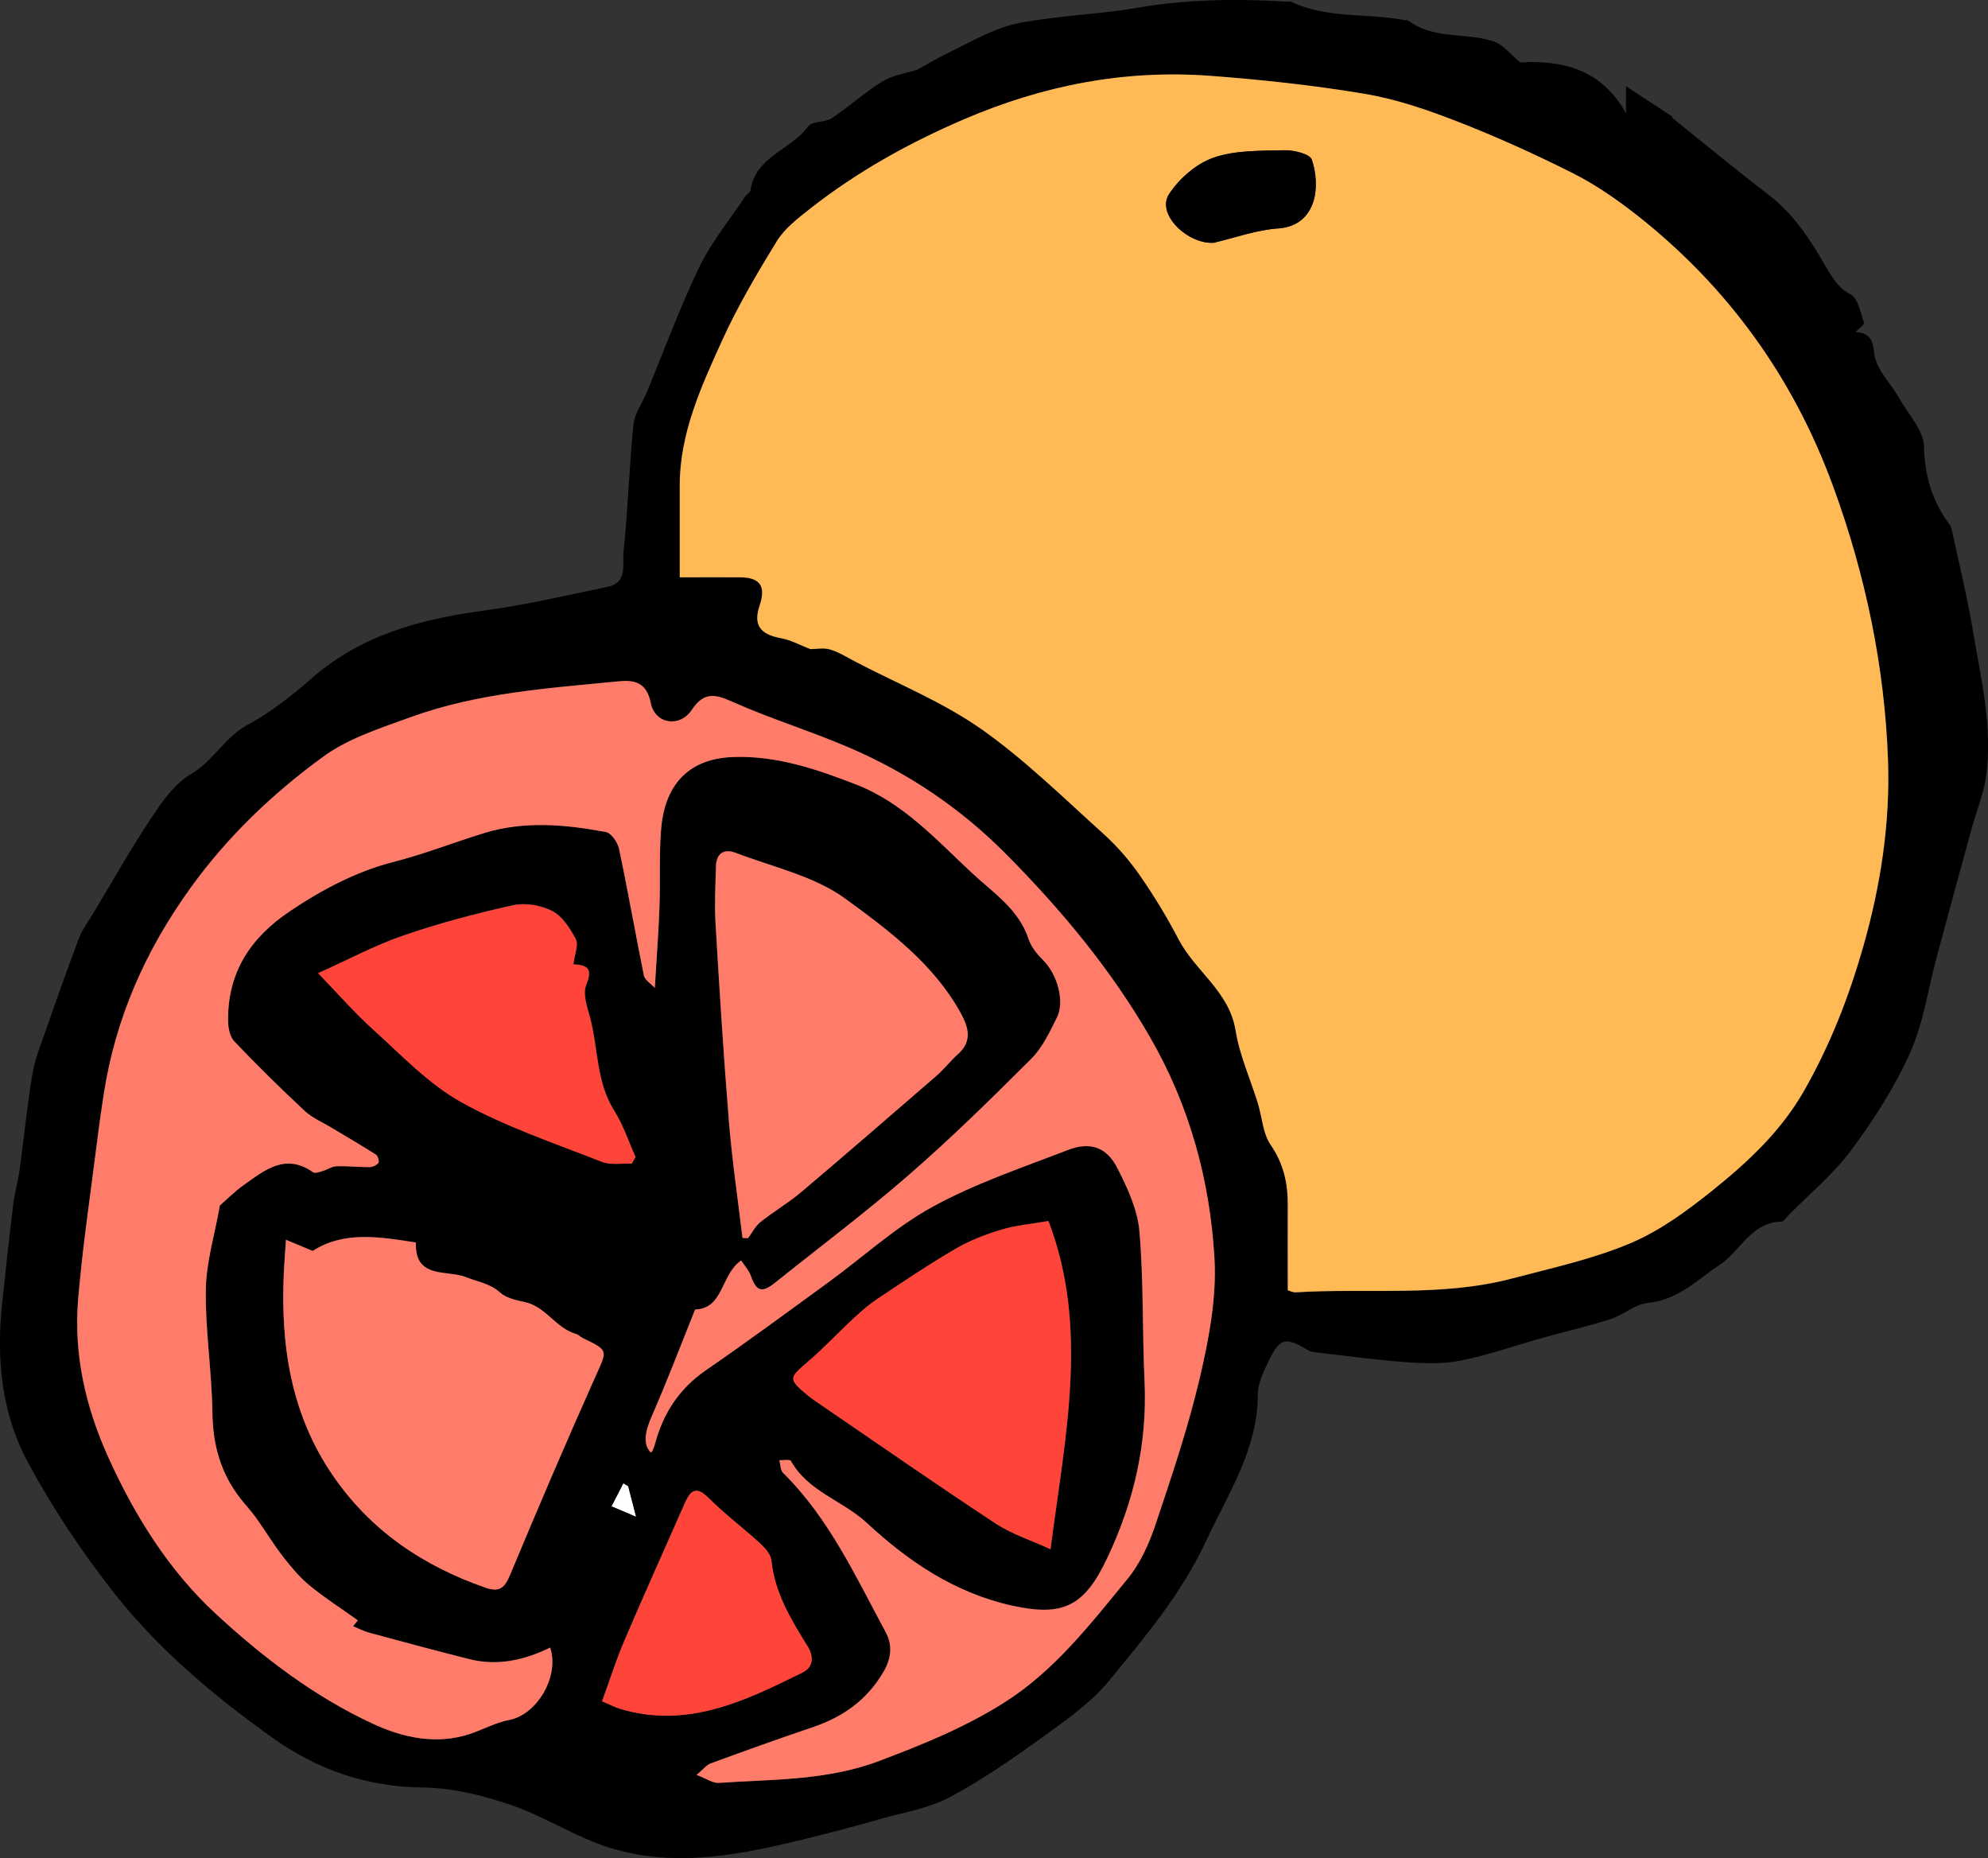
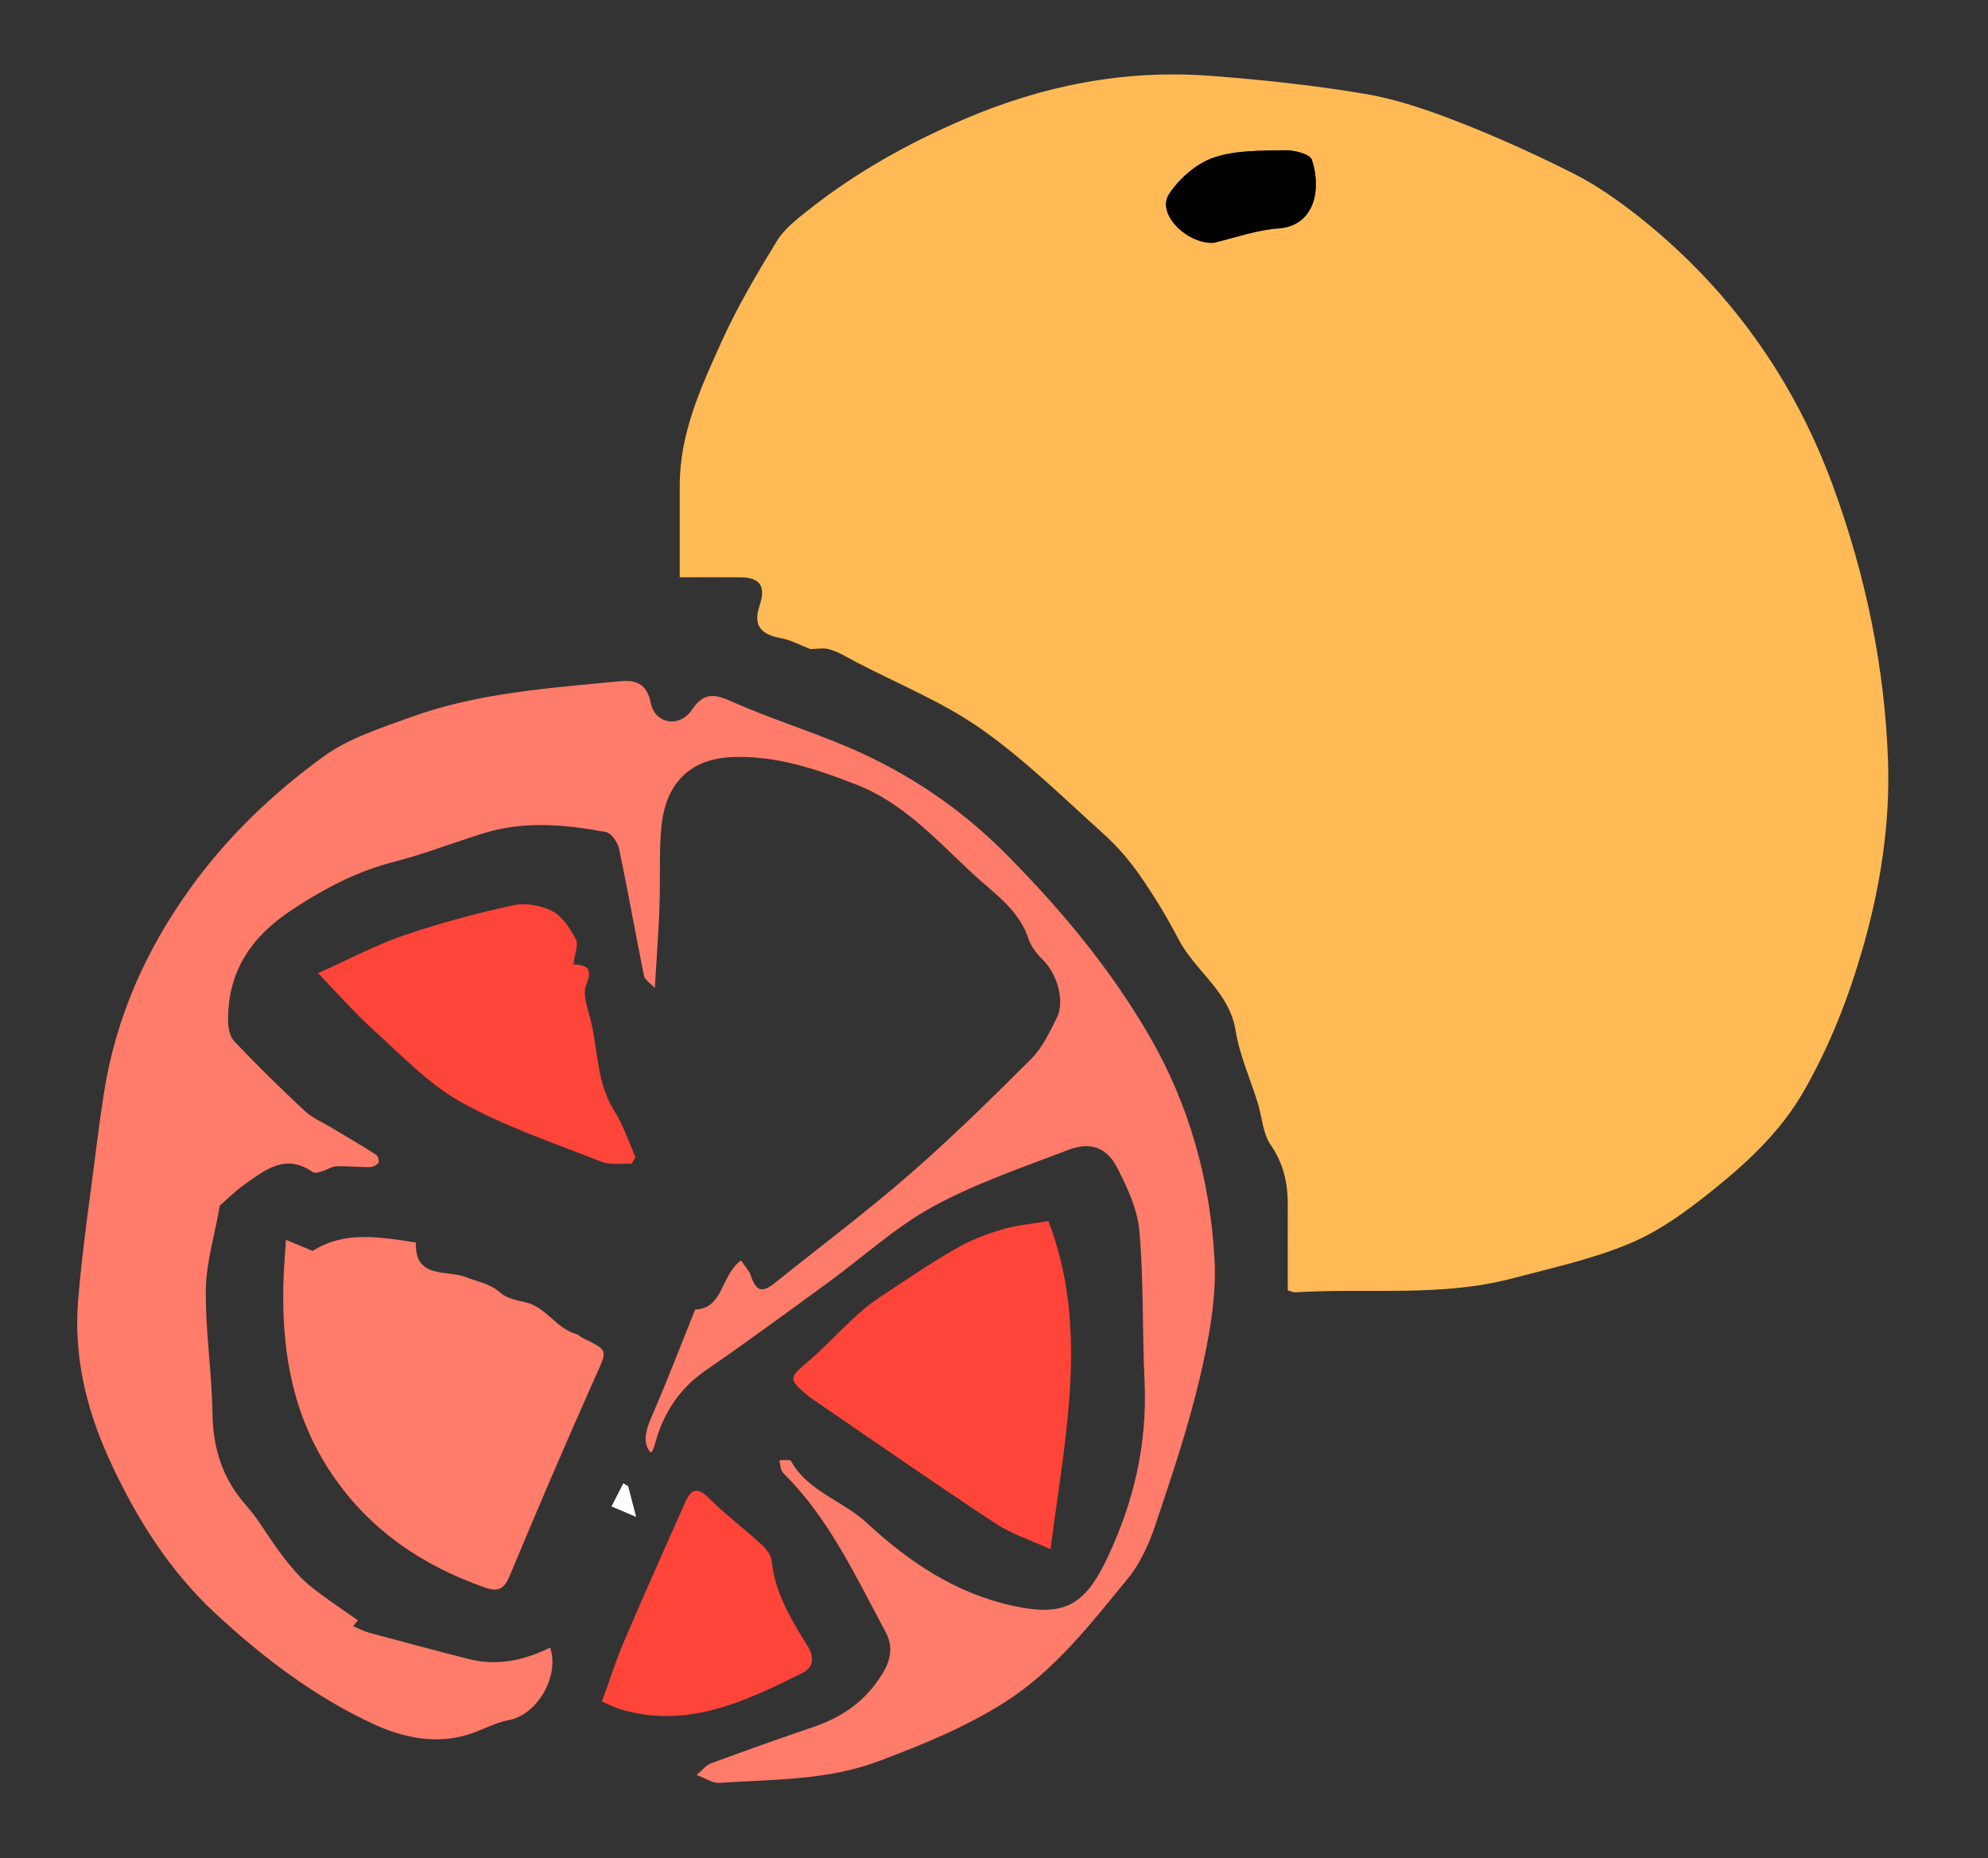
<svg xmlns="http://www.w3.org/2000/svg" id="_レイヤー_2" data-name="レイヤー 2" viewBox="0 0 162.82 152.16">
  <rect x="0" y="0" width="162.82" height="152.16" fill="#333333" stroke="none" />
  <defs>
    <style>
      .cls-1 {
        fill: #fff;
      }

      .cls-2 {
        fill: #ffba56;
      }

      .cls-3 {
        fill: #ff443a;
      }

      .cls-4 {
        fill: #ff7b6a;
      }
    </style>
  </defs>
  <g id="_レイヤー_1-2" data-name="レイヤー 1">
    <g>
      <path class="cls-3" d="m49.3,139.32c.64-1.76,1.15-3.37,1.81-4.92,1.62-3.8,3.32-7.57,4.99-11.35.47-1.06.96-1.38,1.96-.38,1.32,1.32,2.83,2.45,4.21,3.71.41.37.88.91.93,1.41.27,2.66,1.6,4.83,2.96,7.02.47.75.58,1.68-.44,2.18-4.72,2.34-9.46,4.63-14.97,2.95-.44-.14-.86-.36-1.44-.61Z" />
      <path class="cls-1" d="m51.45,121.7c.18.7.36,1.4.65,2.51-.81-.35-1.42-.6-2.02-.86.32-.63.64-1.26.97-1.89.13.08.27.16.4.24Z" />
      <g>
-         <path d="m75.14,5.7c.86-.47,1.61-.92,2.38-1.3,1.49-.74,2.95-1.55,4.51-2.12,1.18-.43,2.47-.58,3.72-.75,2.43-.33,4.89-.46,7.3-.88,4.07-.7,8.14-.77,12.24-.52.16,0,.34-.04.47.02,2.94,1.4,6.19.9,9.27,1.5.1.02.24-.02.31.03,2.08,1.57,4.68.97,6.94,1.69.84.27,1.49,1.14,2.23,1.74,3.52-.19,6.66.58,8.66,4.16v-2.21c1.41.92,2.5,1.64,3.81,2.5-.13.1.06-.05-.07.05,2.69,2.16,5.28,4.3,7.94,6.34,2.06,1.58,3.41,3.67,4.68,5.87.51.87,1,1.74,2.04,2.29.61.33.81,1.49,1.09,2.31.05.14-.4.46-.7.77,1.08.07,1.41.48,1.54,1.74.13,1.28,1.35,2.45,2.05,3.68.74,1.31,2,2.63,2.03,3.97.06,2.44.68,4.48,2.1,6.38.15.2.19.49.25.75.56,2.62,1.2,5.22,1.64,7.86.67,4,1.66,7.99,1.08,12.08-.2,1.39-.77,2.73-1.14,4.09-.97,3.54-1.94,7.08-2.89,10.62-.71,2.62-1.08,5.38-2.17,7.83-1.26,2.81-2.97,5.47-4.81,7.96-1.46,1.98-3.42,3.59-5.16,5.36-.19.19-.38.52-.58.52-2.46.04-3.32,2.37-5.02,3.51-1.88,1.26-3.45,2.91-5.93,3.15-1.04.1-1.99.98-3.04,1.32-1.82.59-3.69,1.01-5.54,1.53-2.23.62-4.43,1.4-6.69,1.86-1.42.29-2.94.25-4.39.15-2.39-.17-4.77-.5-7.16-.77-.36-.04-.76-.07-1.05-.25-1.76-1.06-2.25-.98-3.13.82-.44.89-.93,1.89-.93,2.84-.02,4.52-2.45,8.14-4.25,12.01-1.99,4.27-5,7.86-7.95,11.44-1.47,1.79-3.47,3.18-5.37,4.56-2.47,1.78-4.98,3.53-7.66,4.96-1.71.91-3.73,1.23-5.63,1.77-1.97.56-3.95,1.09-5.94,1.58-5.34,1.32-10.76,2.47-16.19.82-2.82-.86-5.37-2.57-8.17-3.53-2.29-.78-4.76-1.4-7.15-1.43-4.66-.04-8.74-1.46-12.44-4.11-4.75-3.4-9.24-7.16-12.86-11.74-2.67-3.38-5.1-7.02-7.14-10.81-2.12-3.93-2.57-8.35-2.11-12.81.29-2.78.59-5.56.93-8.33.11-.94.4-1.86.52-2.8.36-2.62.61-5.25,1.05-7.85.2-1.23.7-2.41,1.11-3.6.88-2.53,1.77-5.05,2.72-7.55.27-.71.76-1.33,1.15-1.99,1.56-2.59,3.04-5.22,4.71-7.74.9-1.35,1.92-2.86,3.26-3.63,1.86-1.08,2.78-3.04,4.67-4.06,1.88-1.01,3.62-2.38,5.23-3.79,4.07-3.58,8.96-4.87,14.17-5.57,3.39-.45,6.74-1.25,10.09-1.94,1.67-.34,1.19-1.86,1.3-2.87.36-3.46.46-6.95.81-10.41.09-.9.71-1.74,1.08-2.62,1.43-3.44,2.71-6.95,4.32-10.29.99-2.06,2.49-3.87,3.77-5.79.12-.17.39-.3.41-.47.4-2.79,3.33-3.33,4.73-5.25.32-.45,1.38-.3,1.93-.67,1.42-.94,2.69-2.12,4.15-3.01.85-.52,1.92-.66,2.87-.97Zm30.33,99.96c.24.07.44.18.64.17,5.91-.37,11.89.4,17.72-1.13,3.26-.86,6.6-1.58,9.68-2.88,2.43-1.03,4.67-2.67,6.76-4.34,2.89-2.32,5.6-4.85,7.49-8.15,2.11-3.7,3.64-7.59,4.82-11.7,1.45-5.05,2.24-10.19,2.06-15.35-.27-7.67-1.85-15.18-4.49-22.43-3.26-8.91-8.61-16.34-16.06-22.21-1.63-1.29-3.38-2.5-5.23-3.43-3.11-1.57-6.3-3-9.54-4.27-2.45-.95-4.98-1.81-7.56-2.25-4.16-.7-8.38-1.15-12.6-1.47-7.03-.54-13.75.77-20.25,3.58-4.51,1.95-8.73,4.3-12.58,7.32-.99.78-2.06,1.6-2.7,2.64-1.64,2.65-3.23,5.36-4.51,8.2-1.7,3.75-3.44,7.54-3.44,11.81,0,2.39,0,4.78,0,7.51,1.83,0,3.39-.01,4.95,0,1.64.01,2.13.74,1.59,2.32-.54,1.58.04,2.36,1.77,2.67.81.15,1.58.58,2.39.89.48,0,1.09-.13,1.61.03.73.22,1.4.64,2.08,1,3.45,1.8,7.12,3.28,10.27,5.49,3.6,2.52,6.77,5.66,10.05,8.61,1.12,1.01,2.13,2.18,2.99,3.42,1.16,1.67,2.22,3.42,3.16,5.22,1.36,2.61,4.16,4.26,4.67,7.48.32,2.04,1.21,3.98,1.83,5.97.35,1.13.4,2.44,1.03,3.36,1.06,1.54,1.42,3.14,1.41,4.93-.02,2.32,0,4.64,0,7Zm-51.85-24.77c.15-2.54.31-4.56.38-6.58.08-2.11-.03-4.23.13-6.33.32-4.12,2.62-5.87,5.86-6,3.57-.14,6.92.99,10.17,2.27,3.78,1.48,6.5,4.46,9.39,7.18,1.77,1.66,3.87,2.98,4.69,5.47.21.64.71,1.24,1.2,1.73,1.14,1.14,1.79,3.35,1.11,4.69-.59,1.18-1.18,2.45-2.09,3.36-3.25,3.25-6.54,6.48-10,9.49-3.55,3.09-7.33,5.92-11.01,8.87-1.05.84-1.52.69-1.96-.57-.16-.44-.51-.81-.8-1.27-1.7,1.19-1.41,3.94-3.77,4.02-1.19,2.96-2.29,5.86-3.53,8.69-.58,1.33-.76,2.31-.11,3.01.04-.03.11-.05.13-.09.08-.19.16-.39.22-.59.67-2.52,1.99-4.55,4.19-6.06,3.38-2.33,6.68-4.76,9.99-7.17,2.86-2.08,5.51-4.54,8.59-6.22,3.49-1.91,7.34-3.2,11.07-4.64,1.8-.7,3.16-.24,4.03,1.48.82,1.63,1.65,3.41,1.81,5.18.35,4.08.23,8.2.42,12.3.23,5.09-.87,9.85-3.05,14.45-1.87,3.94-3.59,4.83-7.78,3.91-4.71-1.03-8.51-3.62-11.92-6.78-1.97-1.83-4.81-2.56-6.21-5.07-.08-.15-.62-.04-.95-.06.1.35.08.81.3,1.03,3.77,3.72,5.94,8.47,8.4,13.03.57,1.05.5,2.13-.19,3.3-1.37,2.31-3.33,3.67-5.8,4.51-2.79.94-5.56,1.94-8.32,2.95-.35.13-.61.49-1.17.95.79.3,1.32.69,1.82.65,4.42-.3,8.87-.19,13.15-1.8,3.52-1.33,6.96-2.72,10.17-4.74,4.19-2.63,7.12-6.47,10.17-10.18,1.02-1.24,1.73-2.81,2.25-4.35,1.34-4,2.7-8.01,3.66-12.11.74-3.18,1.38-6.52,1.2-9.74-.36-6.39-2.04-12.53-5.28-18.14-3.22-5.59-7.33-10.49-11.85-15.05-3.7-3.72-7.99-6.61-12.81-8.67-3.14-1.35-6.43-2.36-9.56-3.75-1.45-.64-2.33-.8-3.31.67-.99,1.48-3.02,1.16-3.36-.56-.34-1.7-1.37-1.9-2.63-1.78-5.74.57-11.53.94-17.02,2.93-2.47.9-5.11,1.73-7.19,3.25-4.14,3.02-7.84,6.55-10.9,10.8-3.67,5.11-6.1,10.62-7.06,16.81-.19,1.2-.36,2.4-.51,3.61-.55,4.4-1.22,8.8-1.59,13.22-.37,4.51.59,8.77,2.49,12.96,2.18,4.82,4.98,9.26,8.77,12.76,3.84,3.55,8.12,6.83,12.95,9.05,2.41,1.11,5.11,1.69,7.83.82,1.1-.35,2.14-.95,3.26-1.16,2.27-.42,4.15-3.54,3.36-5.93-2.1,1.02-4.3,1.52-6.61.95-2.75-.69-5.49-1.43-8.22-2.17-.44-.12-.85-.34-1.31-.53.24-.3.39-.48.39-.48-1.37-.98-2.72-1.84-3.95-2.85-.82-.68-1.53-1.53-2.19-2.38-.79-1.02-1.45-2.12-2.2-3.17-.4-.55-.87-1.05-1.29-1.59-1.6-2.06-2.25-4.38-2.28-7.01-.04-3.37-.58-6.74-.54-10.1.03-2.22.72-4.43,1.15-6.87.46-.4,1.16-1.11,1.96-1.68,1.71-1.21,3.41-2.64,5.67-1.04.17.12.55-.03.82-.11.37-.11.73-.37,1.09-.38.9-.03,1.8.07,2.7.07.26,0,.59-.15.74-.34.09-.12-.02-.57-.18-.67-1.18-.75-2.39-1.46-3.59-2.18-.77-.46-1.63-.82-2.27-1.42-1.98-1.84-3.91-3.73-5.76-5.69-.38-.4-.51-1.16-.51-1.76,0-3.92,1.84-6.73,5.07-8.9,2.64-1.77,5.47-3.26,8.44-4.02,2.55-.65,4.96-1.61,7.45-2.37,3.3-1.02,6.66-.71,9.98-.09.44.08.97.85,1.08,1.37.73,3.45,1.33,6.93,2.04,10.39.07.35.53.62.88,1Zm-19.56,20.84c-3.06-.48-5.91-.94-8.45.69-.73-.3-1.37-.57-2.19-.91-.07,1.09-.15,1.92-.18,2.75-.26,5.88.58,11.5,3.98,16.49,3.11,4.55,7.41,7.46,12.55,9.25,1.1.38,1.55.04,1.99-1.01,2.28-5.47,4.61-10.92,7.03-16.33.95-2.13,1.08-2.07-1.07-3.11-.19-.09-.34-.28-.54-.33-1.64-.45-2.46-2.21-4.16-2.6-.72-.16-1.55-.33-2.06-.79-.83-.75-1.82-.87-2.76-1.25-1.55-.63-4.25.2-4.14-2.86Zm26.75-.38l.45.02c.33-.44.59-.98,1.01-1.32,1.09-.87,2.31-1.58,3.37-2.48,3.71-3.13,7.38-6.31,11.05-9.5.64-.55,1.16-1.23,1.79-1.8,1.16-1.04.84-2.17.22-3.29-2.22-4.06-5.89-6.8-9.46-9.4-2.56-1.87-5.96-2.6-9.01-3.77-.91-.35-1.57.02-1.6,1.11-.03,1.53-.13,3.08-.04,4.6.32,5.43.66,10.87,1.1,16.29.26,3.18.74,6.35,1.11,9.52Zm25.06-1.37c-1.43.25-2.69.35-3.87.71-1.29.39-2.59.89-3.75,1.57-2.18,1.27-4.27,2.69-6.37,4.08-.69.46-1.33,1.01-1.94,1.58-1.26,1.17-2.44,2.44-3.75,3.56-1.6,1.37-1.65,1.42-.03,2.79.2.17.42.32.64.47,4.89,3.34,9.74,6.73,14.69,9.98,1.38.91,3.02,1.43,4.55,2.14,1.2-9.27,3.19-18.13-.17-26.88Zm-38.9-21.02c.1-.87.43-1.62.2-2.07-.46-.88-1.1-1.88-1.93-2.31-.93-.48-2.22-.7-3.23-.47-3.03.67-6.05,1.48-8.98,2.48-2.29.79-4.45,1.95-6.97,3.08,1.64,1.7,2.99,3.26,4.51,4.62,2.32,2.08,4.53,4.45,7.21,5.94,3.63,2.02,7.64,3.36,11.52,4.89.72.29,1.63.11,2.45.15.1-.18.2-.36.31-.55-.58-1.27-1.02-2.63-1.75-3.8-1.48-2.34-1.29-5.07-1.97-7.59-.24-.88-.62-1.96-.32-2.69.51-1.25.2-1.64-1.04-1.69Zm2.33,60.35c.58.25,1,.47,1.44.61,5.51,1.68,10.25-.61,14.97-2.95,1.02-.5.9-1.43.44-2.18-1.35-2.19-2.69-4.36-2.96-7.02-.05-.5-.53-1.03-.93-1.41-1.38-1.26-2.89-2.39-4.21-3.71-1-1-1.49-.68-1.96.38-1.67,3.78-3.36,7.55-4.99,11.35-.66,1.55-1.17,3.16-1.81,4.92Zm2.15-17.62c-.13-.08-.27-.16-.4-.24-.32.63-.64,1.26-.97,1.89.6.26,1.2.51,2.02.86-.29-1.12-.47-1.82-.65-2.51Z" />
        <path class="cls-2" d="m105.47,105.66c0-2.36-.01-4.68,0-7,.01-1.79-.35-3.39-1.41-4.93-.63-.92-.69-2.23-1.03-3.36-.61-1.99-1.5-3.94-1.83-5.97-.51-3.22-3.31-4.87-4.67-7.48-.94-1.8-2-3.55-3.16-5.22-.86-1.24-1.87-2.41-2.99-3.42-3.28-2.95-6.46-6.09-10.05-8.61-3.16-2.21-6.83-3.69-10.27-5.49-.68-.36-1.35-.78-2.08-1-.52-.16-1.13-.03-1.61-.03-.81-.31-1.58-.74-2.39-.89-1.73-.31-2.3-1.09-1.77-2.67.54-1.58.05-2.31-1.59-2.32-1.56-.01-3.12,0-4.95,0,0-2.73,0-5.12,0-7.51,0-4.27,1.74-8.06,3.44-11.81,1.28-2.83,2.88-5.54,4.51-8.2.64-1.04,1.71-1.86,2.7-2.64,3.85-3.03,8.07-5.38,12.58-7.32,6.5-2.8,13.22-4.11,20.25-3.58,4.21.32,8.43.77,12.6,1.47,2.58.43,5.12,1.3,7.56,2.25,3.24,1.26,6.43,2.7,9.54,4.27,1.85.93,3.59,2.15,5.23,3.43,7.45,5.87,12.8,13.3,16.06,22.21,2.65,7.24,4.22,14.75,4.49,22.43.18,5.16-.61,10.3-2.06,15.35-1.18,4.11-2.71,8-4.82,11.7-1.88,3.3-4.6,5.83-7.49,8.15-2.08,1.67-4.32,3.32-6.76,4.34-3.09,1.3-6.42,2.02-9.68,2.88-5.82,1.53-11.81.76-17.72,1.13-.2.01-.4-.1-.64-.17Zm-6.01-85.79c1.74-.41,3.47-1.04,5.23-1.16,1.6-.11,2.48-1.01,2.87-2.18.34-1.05.25-2.4-.12-3.45-.16-.47-1.46-.79-2.24-.77-1.95.04-4-.02-5.79.6-1.41.48-2.81,1.7-3.65,2.97-1.12,1.68,1.59,4.19,3.7,4Z" />
        <path class="cls-4" d="m53.62,80.89c-.35-.38-.81-.65-.88-1-.7-3.46-1.31-6.94-2.04-10.39-.11-.53-.64-1.29-1.08-1.37-3.32-.62-6.67-.93-9.98.09-2.49.77-4.9,1.72-7.45,2.37-2.97.76-5.81,2.25-8.44,4.02-3.23,2.17-5.08,4.98-5.07,8.9,0,.6.13,1.36.51,1.76,1.86,1.96,3.79,3.85,5.76,5.69.64.6,1.51.95,2.27,1.42,1.2.72,2.41,1.42,3.59,2.18.15.1.27.56.18.67-.15.19-.48.34-.74.34-.9,0-1.8-.1-2.7-.07-.37.01-.72.27-1.09.38-.27.08-.66.23-.82.11-2.26-1.6-3.96-.17-5.67,1.04-.8.57-1.5,1.29-1.96,1.68-.43,2.43-1.12,4.65-1.15,6.87-.05,3.36.49,6.73.54,10.1.03,2.63.68,4.95,2.28,7.01.42.54.89,1.03,1.29,1.59.75,1.05,1.41,2.15,2.2,3.17.66.85,1.36,1.7,2.19,2.38,1.23,1.01,2.58,1.87,3.95,2.85,0,0-.15.18-.39.48.46.19.87.41,1.31.53,2.74.74,5.47,1.48,8.22,2.17,2.31.58,4.51.08,6.61-.95.79,2.38-1.09,5.5-3.36,5.93-1.12.21-2.16.8-3.26,1.16-2.72.88-5.42.29-7.83-.82-4.83-2.22-9.11-5.49-12.95-9.05-3.79-3.5-6.59-7.95-8.77-12.76-1.89-4.18-2.86-8.45-2.49-12.96.37-4.42,1.04-8.81,1.59-13.22.15-1.2.32-2.41.51-3.61.96-6.19,3.39-11.7,7.06-16.81,3.05-4.25,6.76-7.78,10.9-10.8,2.08-1.52,4.71-2.35,7.19-3.25,5.48-1.99,11.28-2.37,17.02-2.93,1.27-.13,2.3.07,2.63,1.78.34,1.72,2.37,2.04,3.36.56.98-1.47,1.87-1.32,3.31-.67,3.12,1.39,6.41,2.4,9.56,3.75,4.81,2.06,9.11,4.95,12.81,8.67,4.53,4.56,8.63,9.46,11.85,15.05,3.24,5.61,4.92,11.76,5.28,18.14.18,3.22-.46,6.56-1.2,9.74-.96,4.1-2.32,8.11-3.66,12.11-.52,1.53-1.23,3.11-2.25,4.35-3.05,3.71-5.99,7.55-10.17,10.18-3.21,2.02-6.65,3.41-10.17,4.74-4.28,1.62-8.73,1.5-13.15,1.8-.5.03-1.02-.36-1.82-.65.55-.46.82-.83,1.17-.95,2.76-1.01,5.53-2.01,8.32-2.95,2.47-.83,4.44-2.2,5.8-4.51.69-1.16.76-2.24.19-3.3-2.46-4.56-4.63-9.31-8.4-13.03-.22-.22-.21-.68-.3-1.03.33.01.87-.09.95.06,1.4,2.51,4.24,3.24,6.21,5.07,3.41,3.16,7.21,5.74,11.92,6.78,4.19.92,5.92.04,7.78-3.91,2.18-4.6,3.28-9.35,3.05-14.45-.19-4.1-.07-8.22-.42-12.3-.15-1.77-.98-3.56-1.81-5.18-.87-1.71-2.23-2.17-4.03-1.48-3.73,1.44-7.58,2.73-11.07,4.64-3.08,1.68-5.73,4.14-8.59,6.22-3.31,2.41-6.62,4.85-9.99,7.17-2.2,1.51-3.52,3.54-4.19,6.06-.05.2-.14.4-.22.59-.02.04-.09.06-.13.09-.65-.7-.47-1.68.11-3.01,1.24-2.83,2.34-5.73,3.53-8.69,2.36-.08,2.07-2.83,3.77-4.02.29.45.65.82.8,1.27.44,1.26.91,1.41,1.96.57,3.68-2.95,7.46-5.78,11.01-8.87,3.46-3.01,6.75-6.24,10-9.49.91-.91,1.5-2.18,2.09-3.36.67-1.34.03-3.55-1.11-4.69-.49-.49-.99-1.09-1.2-1.73-.82-2.49-2.92-3.81-4.69-5.47-2.9-2.71-5.61-5.7-9.39-7.18-3.25-1.27-6.6-2.41-10.17-2.27-3.24.13-5.55,1.88-5.86,6-.16,2.1-.05,4.22-.13,6.33-.07,2.02-.23,4.04-.38,6.58Z" />
        <path class="cls-4" d="m34.06,101.73c-.11,3.06,2.59,2.22,4.14,2.86.94.38,1.93.5,2.76,1.25.51.46,1.34.63,2.06.79,1.7.38,2.52,2.14,4.16,2.6.2.05.35.24.54.33,2.15,1.04,2.02.98,1.07,3.11-2.42,5.41-4.75,10.86-7.03,16.33-.44,1.05-.89,1.39-1.99,1.01-5.14-1.79-9.45-4.69-12.55-9.25-3.41-5-4.24-10.61-3.98-16.49.04-.83.11-1.66.18-2.75.82.34,1.45.6,2.19.91,2.54-1.63,5.39-1.17,8.45-.69Z" />
-         <path class="cls-4" d="m60.81,101.35c-.38-3.17-.85-6.34-1.11-9.52-.44-5.43-.78-10.86-1.1-16.29-.09-1.53,0-3.07.04-4.6.02-1.08.69-1.45,1.6-1.11,3.05,1.17,6.45,1.9,9.01,3.77,3.56,2.6,7.24,5.34,9.46,9.4.61,1.12.93,2.25-.22,3.29-.63.56-1.15,1.24-1.79,1.8-3.67,3.18-7.34,6.36-11.05,9.5-1.06.9-2.28,1.61-3.37,2.48-.42.34-.68.87-1.01,1.32l-.45-.02Z" />
        <path class="cls-3" d="m85.87,99.98c3.35,8.75,1.36,17.61.17,26.88-1.53-.71-3.17-1.23-4.55-2.14-4.94-3.26-9.8-6.64-14.69-9.98-.22-.15-.44-.3-.64-.47-1.62-1.37-1.57-1.42.03-2.79,1.31-1.12,2.48-2.39,3.75-3.56.61-.57,1.25-1.12,1.94-1.58,2.1-1.4,4.19-2.81,6.37-4.08,1.16-.68,2.46-1.18,3.75-1.57,1.18-.36,2.44-.46,3.87-.71Z" />
        <path class="cls-3" d="m46.97,78.97c1.24.04,1.55.43,1.04,1.69-.3.73.09,1.81.32,2.69.67,2.52.49,5.25,1.97,7.59.74,1.17,1.18,2.53,1.75,3.8-.1.18-.2.36-.31.55-.82-.04-1.73.13-2.45-.15-3.88-1.53-7.89-2.87-11.52-4.89-2.68-1.49-4.89-3.85-7.21-5.94-1.52-1.37-2.87-2.93-4.51-4.62,2.51-1.13,4.68-2.29,6.97-3.08,2.94-1.01,5.95-1.81,8.98-2.48,1.01-.22,2.31,0,3.23.47.83.43,1.46,1.43,1.93,2.31.24.45-.09,1.19-.2,2.07Z" />
        <path d="m99.46,19.87c-2.11.19-4.82-2.32-3.7-4,.84-1.27,2.24-2.49,3.65-2.97,1.79-.61,3.85-.55,5.79-.6.78-.02,2.07.3,2.24.77.36,1.06.46,2.41.12,3.45-.38,1.17-1.27,2.07-2.87,2.18-1.76.12-3.49.75-5.23,1.16Z" />
      </g>
    </g>
  </g>
</svg>